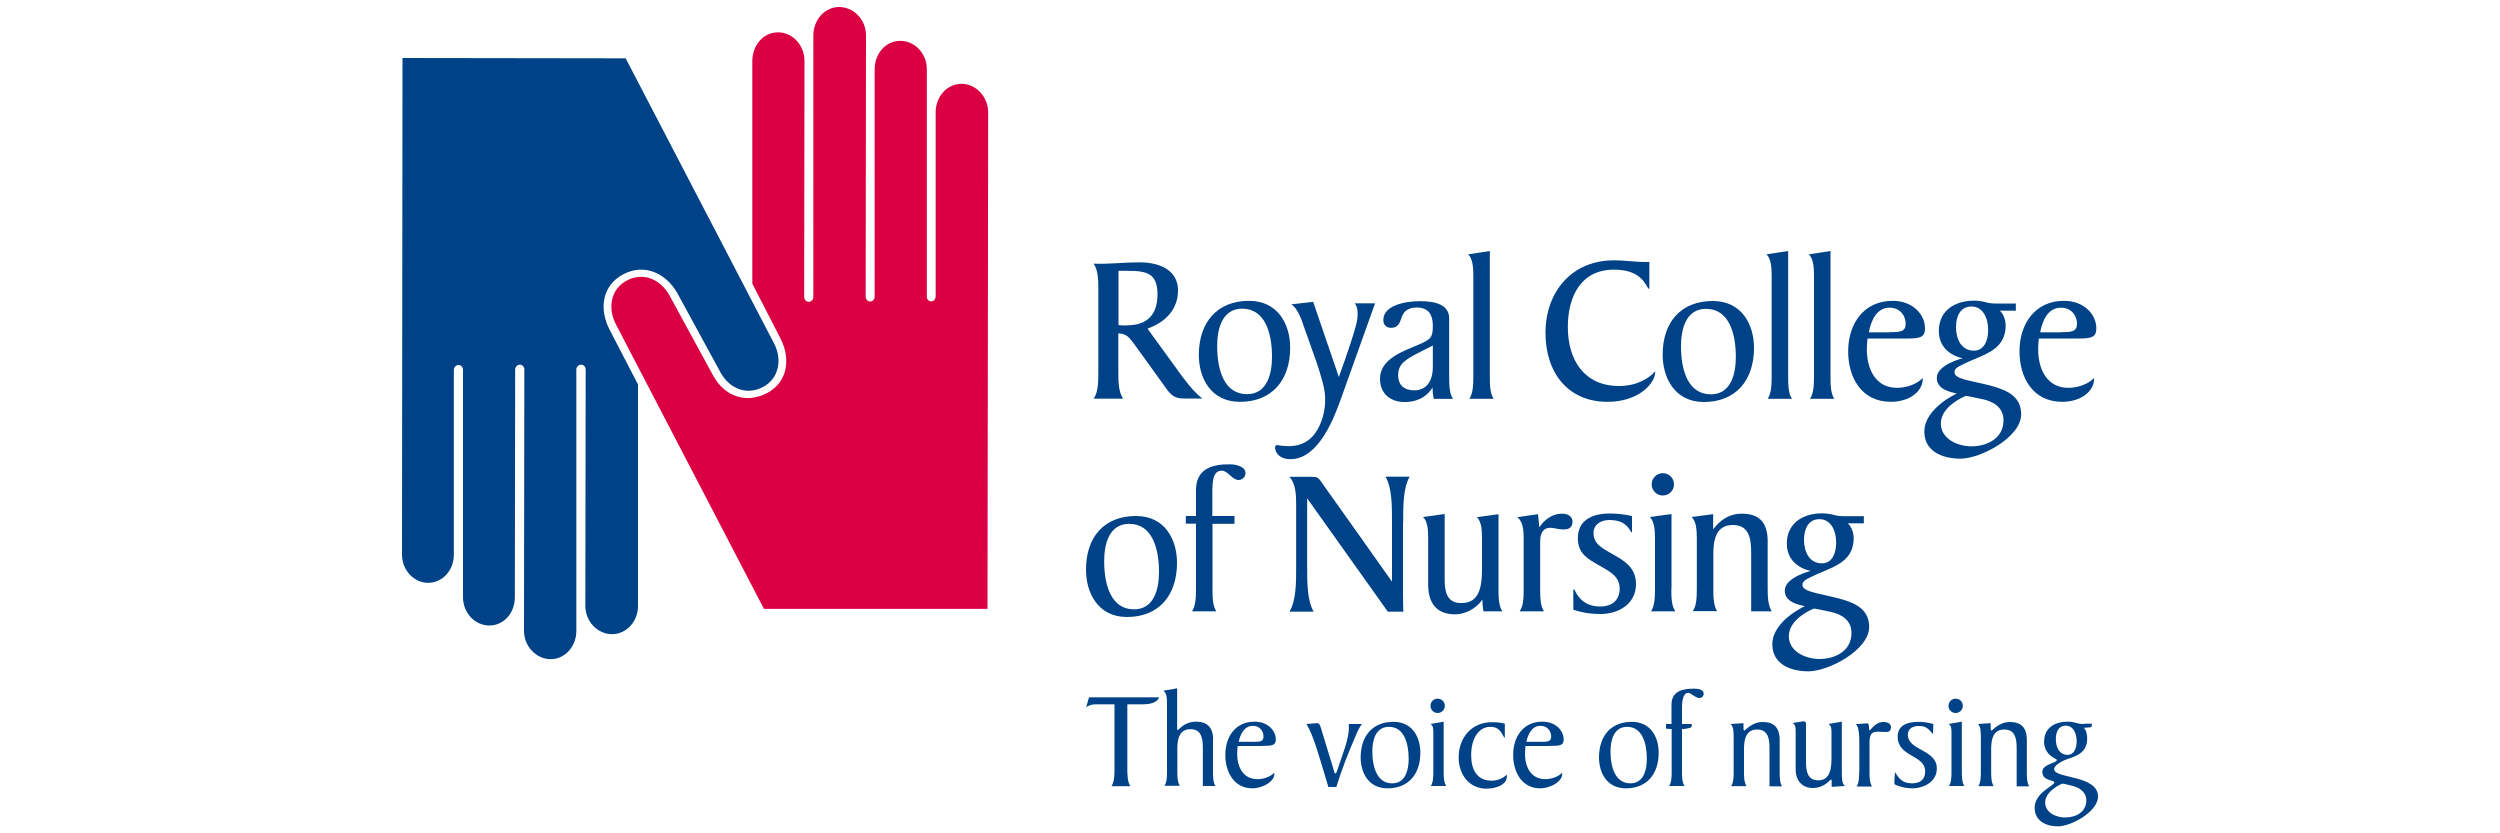
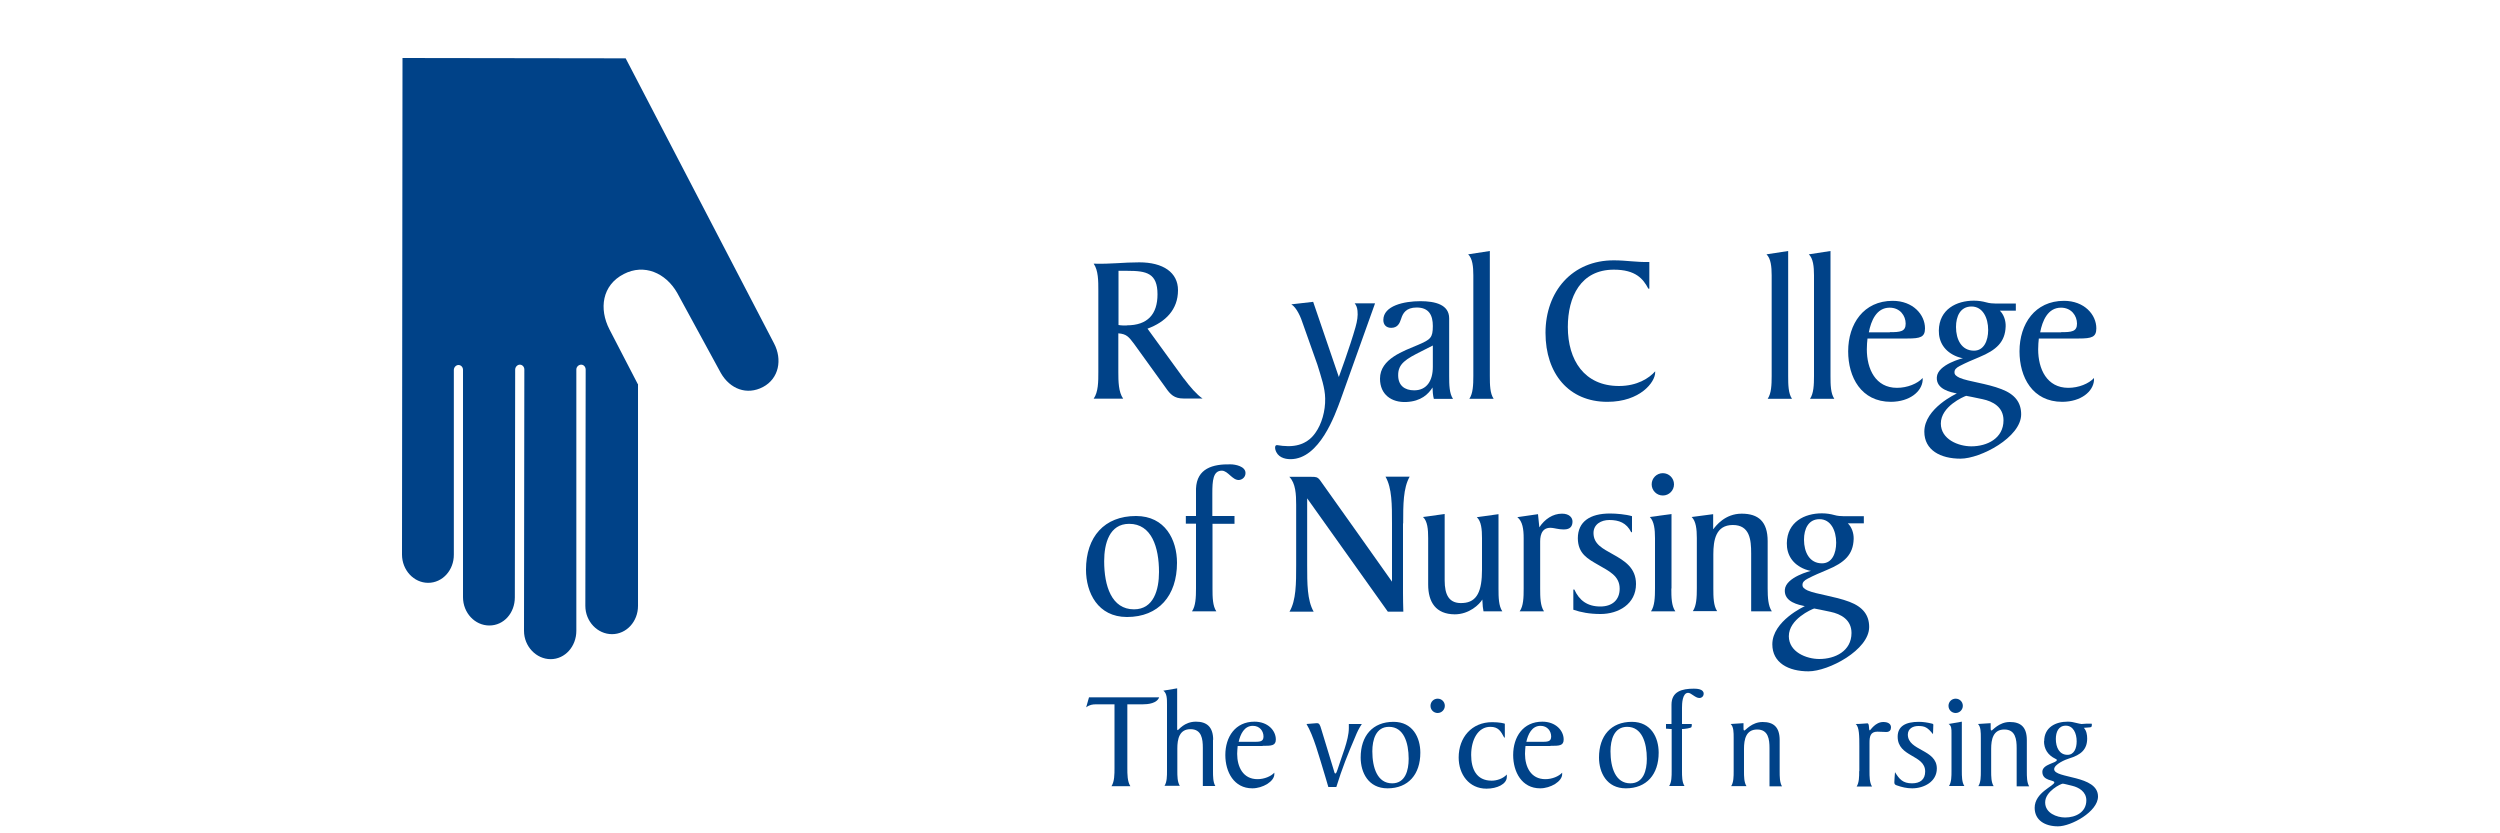
<svg xmlns="http://www.w3.org/2000/svg" id="Layer_1" data-name="Layer 1" viewBox="0 0 150 50">
  <defs>
    <style>
      .cls-1 {
        fill-rule: evenodd;
      }

      .cls-1, .cls-2 {
        fill: #004288;
      }

      .cls-1, .cls-2, .cls-3 {
        stroke-width: 0px;
      }

      .cls-3 {
        fill: #da0042;
      }
    </style>
  </defs>
  <path class="cls-2" d="M82.5,18.21l-2.07,5.79c-.32.86-1.25,3.55-3,3.55-.36,0-.79-.12-.91-.58-.03-.11-.03-.29.13-.26.16.03.44.06.65.06.96,0,1.41-.49,1.63-.81.36-.5.6-1.29.58-2.06-.01-.63-.24-1.28-.47-2.03l-.84-2.37c-.16-.51-.41-1.05-.72-1.24l1.31-.15,1.54,4.51s.67-1.82,1-2.99c.11-.39.15-.69.12-.98-.02-.21-.08-.34-.17-.45h1.21Z" />
  <path class="cls-2" d="M120.95,18.21v.43h-.96c.24.23.36.6.35.94-.03.94-.55,1.42-1.59,1.85-.41.17-.81.34-1.17.53-.21.11-.32.22-.31.39,0,.13.1.22.31.32.54.23,1.61.33,2.51.68.81.31,1.18.8,1.18,1.51,0,1.38-2.44,2.66-3.64,2.66s-2.17-.51-2.17-1.62c0-1.41,1.95-2.29,1.95-2.29-.36-.08-1.25-.24-1.2-.98.05-.77,1.57-1.14,1.57-1.14-.07,0-.25-.05-.35-.09-.77-.3-1.11-.89-1.1-1.57.02-1.28,1.07-1.79,2.1-1.79.28,0,.52.04.74.1.2.06.42.07.53.07h1.26ZM119.29,19.8c0-.74-.33-1.41-1-1.41s-.93.59-.93,1.23c0,.75.33,1.42,1.08,1.42.59,0,.85-.59.85-1.24h0ZM118.28,26.78c.95,0,1.93-.48,1.93-1.56,0-.8-.64-1.14-1.26-1.27-.46-.1-.87-.18-.98-.2-.16.05-1.52.64-1.52,1.66,0,.95,1.05,1.37,1.83,1.37h0Z" />
  <path class="cls-2" d="M98.97,17.32h-.07c-.31-.59-.76-1.14-2.07-1.14-1.99,0-2.76,1.63-2.76,3.44,0,1.99.99,3.54,3.07,3.54,1.09,0,1.81-.47,2.17-.88v.07c0,.57-.89,1.76-2.87,1.76-2.31,0-3.71-1.69-3.71-4.14,0-2.48,1.6-4.36,4.11-4.35.74,0,1.35.12,2.12.1v1.6h0Z" />
  <path class="cls-2" d="M112.05,20.31c-.02.21-.04.38-.04.65,0,1.18.52,2.31,1.81,2.31.62,0,1.23-.25,1.54-.59v.14c-.05.67-.77,1.28-1.9,1.29-1.8,0-2.57-1.49-2.57-3.03,0-1.65.93-3.03,2.67-3.03,1.22,0,1.94.83,1.94,1.65,0,.53-.28.61-1.05.61h-2.39ZM113.39,19.93c.62,0,.95-.03.95-.51s-.34-.96-.96-.96c-.8,0-1.12.8-1.25,1.48h1.26Z" />
  <path class="cls-2" d="M122.33,20.31c-.02.21-.04.38-.04.65,0,1.18.52,2.31,1.81,2.31.62,0,1.23-.25,1.54-.59v.14c-.05.67-.77,1.28-1.9,1.29-1.8,0-2.57-1.49-2.57-3.03,0-1.65.93-3.03,2.67-3.03,1.22,0,1.94.83,1.94,1.65,0,.53-.28.61-1.05.61h-2.39ZM123.67,19.93c.62,0,.95-.03.95-.51s-.34-.96-.96-.96c-.8,0-1.12.8-1.25,1.48h1.26Z" />
-   <path class="cls-2" d="M74.4,24.11c-1.75,0-2.47-1.43-2.47-2.81,0-1.97,1.11-3.25,3.01-3.25,1.75,0,2.47,1.43,2.47,2.81,0,1.97-1.11,3.25-3.01,3.25h0ZM74.82,23.65c1.19,0,1.5-1.19,1.5-2.24,0-1.48-.44-2.89-1.79-2.89-1.19,0-1.5,1.19-1.5,2.24,0,1.48.44,2.89,1.79,2.89h0Z" />
  <path class="cls-2" d="M94.4,36.58v-1.21h.06c.29.65.78,1.02,1.56,1.02.71,0,1.16-.39,1.16-1.07,0-.78-.66-1.06-1.29-1.43-.62-.36-1.21-.66-1.22-1.59,0-1.01.74-1.49,1.93-1.49.38,0,.95.05,1.32.16v.96s-.05,0-.05,0c-.28-.56-.73-.73-1.31-.73-.5,0-.95.26-.95.78,0,.68.57.94,1.15,1.27.72.4,1.4.82,1.4,1.79,0,1.2-1.05,1.8-2.13,1.8-.65,0-1.18-.1-1.64-.26h0Z" />
  <path class="cls-2" d="M102.8,31.75c.15-.2.7-.93,1.7-.93s1.56.47,1.56,1.65v2.84c0,.53.03,1.05.25,1.37h-1.24v-3.48c0-.81-.08-1.7-1.1-1.7s-1.17.9-1.17,1.76v2.04c0,.53.01,1.05.23,1.37h-1.46c.22-.32.24-.84.24-1.37v-3.02c0-.52-.05-1.01-.31-1.26l1.29-.17v.89h0Z" />
  <path class="cls-2" d="M84.85,23.42c.76,0,1.12-.58,1.12-1.41v-1.28l-.67.34c-.94.47-1.42.75-1.41,1.45,0,.61.39.9.96.9h0ZM85.97,23.22c-.26.43-.71.86-1.59.9-.88.04-1.58-.44-1.58-1.4,0-1.2,1.43-1.66,2.29-2.03.74-.32.88-.42.88-1.13,0-.63-.22-1.11-.97-1.11-.64,0-.83.35-.93.67-.09.29-.22.55-.6.55-.28,0-.47-.17-.47-.47,0-.86,1.25-1.13,2.22-1.13.9,0,1.73.21,1.73,1.03v3.46c0,.53.01,1.05.23,1.37h-1.15c-.05-.16-.08-.53-.08-.7h0Z" />
  <path class="cls-2" d="M89.39,22.56c0,.53.01,1.05.23,1.37h-1.46c.22-.32.24-.84.24-1.37v-6.04c0-.52-.05-1.01-.31-1.26l1.3-.2v7.5h0Z" />
  <path class="cls-2" d="M74.08,31.43h-1.33s0,3.88,0,3.88c0,.53.01,1.05.23,1.37h-1.46c.22-.32.24-.84.24-1.37v-3.89h-.61v-.46h.61v-1.64c.05-1.22,1.01-1.48,2.07-1.46.29,0,.9.12.9.52,0,.24-.18.4-.39.42-.4.02-.66-.56-1.03-.56-.53,0-.57.61-.57,1.37v1.35h1.33v.46h0Z" />
  <path class="cls-2" d="M92.36,31.64l-.08-.79-1.24.18c.32.25.38.74.38,1.26v3.02c0,.53-.01,1.05-.24,1.37h1.46c-.22-.32-.23-.84-.23-1.37v-2.83c0-.44.15-.92.82-.79.22.04.51.11.78.06.24-.05.34-.22.34-.46,0-.23-.19-.47-.63-.47-.55,0-1.04.33-1.36.82h0Z" />
  <path class="cls-2" d="M88.94,35.98c.01.31.04.57.07.7h1.13c-.22-.32-.23-.84-.23-1.37v-4.46l-1.3.18c.27.25.31.74.31,1.26v1.89c0,1.26-.28,1.95-1.14,2-.85.06-1.1-.5-1.1-1.36v-3.98l-1.3.18c.27.25.31.74.31,1.26v2.79c0,1.06.46,1.78,1.59,1.79.88,0,1.49-.6,1.66-.89h0Z" />
  <path class="cls-2" d="M71.03,22.72l-2.18-3c1.08-.4,1.83-1.14,1.83-2.31,0-1.06-.89-1.67-2.32-1.67-.99,0-1.67.11-2.74.08.28.4.28,1.04.28,1.61v4.89c0,.57,0,1.2-.28,1.6h1.77c-.28-.4-.29-1.03-.29-1.6v-2.32c.49.04.62.2.95.64l1.89,2.62c.28.41.52.65,1.06.65h1.15c-.35-.24-.75-.7-1.12-1.2h0ZM67.61,19.53c-.16,0-.34,0-.5-.03v-3.25s.55,0,.55,0c1.13,0,1.79.14,1.79,1.41,0,1.2-.6,1.86-1.84,1.86h0Z" />
  <path class="cls-2" d="M84.19,31.4c0-1.11,0-2.12.39-2.8h-1.45c.39.68.39,1.69.39,2.81v3.49s-4.06-5.74-4.32-6.09c-.15-.2-.27-.2-.51-.2h-1.33c.38.38.41,1.06.41,1.68v3.61c0,1.11,0,2.12-.4,2.8h1.45c-.39-.68-.39-1.68-.39-2.8v-4l4.84,6.8h.93c-.01-.38-.02-.71-.02-1.13v-4.16h0Z" />
-   <path class="cls-2" d="M102.23,24.12c-1.75,0-2.47-1.46-2.47-2.84,0-1.97,1.11-3.22,3.01-3.22,1.75,0,2.47,1.43,2.47,2.81,0,1.97-1.11,3.25-3.01,3.25h0ZM102.65,23.66c1.19,0,1.5-1.19,1.5-2.24,0-1.48-.44-2.89-1.79-2.89-1.19,0-1.5,1.19-1.5,2.24,0,1.48.44,2.89,1.79,2.89h0Z" />
  <path class="cls-2" d="M109.83,22.56c0,.53.01,1.05.23,1.37h-1.46c.22-.32.24-.84.24-1.37v-6.04c0-.52-.05-1.01-.31-1.26l1.3-.2v7.5h0Z" />
  <path class="cls-2" d="M107.29,22.56c0,.53.01,1.05.23,1.37h-1.46c.22-.32.24-.84.24-1.37v-6.04c0-.52-.05-1.01-.31-1.26l1.3-.2v7.5h0Z" />
  <path class="cls-2" d="M67.62,37.02c-1.75,0-2.46-1.46-2.46-2.84,0-1.97,1.1-3.22,3-3.22,1.75,0,2.46,1.43,2.46,2.81,0,1.97-1.1,3.25-3,3.25h0ZM68.04,36.56c1.19,0,1.5-1.19,1.5-2.24,0-1.48-.44-2.89-1.79-2.89-1.19,0-1.5,1.19-1.5,2.24,0,1.48.44,2.89,1.79,2.89h0Z" />
  <path class="cls-2" d="M111.83,30.97v.43h-.96c.24.23.36.6.35.94-.03.94-.55,1.42-1.59,1.85-.41.17-.81.34-1.17.53-.21.11-.32.22-.31.39,0,.13.1.22.31.32.54.23,1.61.34,2.51.68.81.31,1.18.8,1.18,1.51,0,1.38-2.44,2.66-3.64,2.66s-2.17-.51-2.17-1.62c0-1.41,1.95-2.29,1.95-2.29-.36-.08-1.25-.24-1.2-.98.05-.77,1.57-1.14,1.57-1.14-.07,0-.25-.05-.35-.09-.77-.3-1.11-.89-1.1-1.57.02-1.28,1.07-1.79,2.1-1.79.28,0,.52.04.74.1.2.06.42.07.53.07h1.26ZM110.17,32.56c0-.74-.33-1.41-1-1.41s-.93.59-.93,1.23c0,.75.33,1.42,1.08,1.42.6,0,.85-.59.85-1.24h0ZM109.16,39.54c.95,0,1.93-.48,1.93-1.56,0-.8-.64-1.14-1.26-1.27-.46-.1-.87-.18-.98-.2-.16.05-1.52.64-1.52,1.66,0,.95,1.05,1.37,1.83,1.37h0Z" />
-   <path class="cls-3" d="M45.82,36.5l-8.86-17.03c-.53-1.02-.3-2.15.67-2.65s1.99-.07,2.53.89l2.62,4.81c.68,1.26,1.98,1.72,3.23,1.07,1.26-.66,1.45-2.07.81-3.3l-1.68-3.27V3.64c.01-.94.67-1.7,1.54-1.7.87,0,1.58.76,1.59,1.7l-.02,14.17c0,.16.12.3.27.3s.28-.13.28-.29V2.12c.01-.94.69-1.7,1.55-1.7.87,0,1.61.76,1.61,1.7l-.02,15.68c0,.16.12.29.27.29s.27-.13.27-.3V4.14c.01-.94.67-1.69,1.54-1.69s1.59.77,1.59,1.7v13.64c-.01.16.11.29.26.29s.27-.13.27-.3V6.73c0-.94.69-1.7,1.55-1.7s1.59.76,1.6,1.7l-.04,29.8h-13.42Z" />
  <path class="cls-2" d="M38.27,23.05l-1.7-3.28c-.64-1.24-.45-2.66.86-3.33,1.22-.63,2.51-.07,3.2,1.13l2.62,4.81c.55.96,1.56,1.35,2.53.84.96-.51,1.17-1.65.66-2.62L37.54,3.5l-13.39-.02-.03,29.79c0,.94.71,1.7,1.57,1.7s1.55-.76,1.54-1.7v-11.07c0-.16.13-.3.28-.3s.27.13.27.29v13.64c0,.94.71,1.7,1.58,1.7s1.53-.75,1.53-1.69l.02-13.66c0-.16.13-.3.28-.3s.27.13.27.29l-.02,15.68c0,.94.74,1.7,1.6,1.7s1.54-.76,1.54-1.7v-15.68c0-.16.14-.29.29-.29s.27.13.27.3l-.02,14.17c0,.94.73,1.7,1.6,1.7s1.56-.76,1.56-1.7v-13.31h.01Z" />
  <path class="cls-2" d="M100.28,35.31c0,.53.01,1.05.24,1.37h-1.46c.22-.32.24-.84.24-1.37v-3.02c0-.52-.05-1.01-.31-1.27l1.3-.18v4.47h0Z" />
  <path class="cls-2" d="M99.1,29.06c0-.37.3-.67.67-.67s.67.3.67.67-.3.67-.67.67-.67-.3-.67-.67h0Z" />
  <g>
    <path class="cls-1" d="M122.65,44.48c0-.86.71-1.18,1.41-1.18.19,0,.35.03.49.07.15.03.27.07.34.07l.3-.02h.28s.04,0,.04.02c0,.14,0,.19-.11.2l-.37.03c.16.17.2.42.2.64,0,.65-.36.98-1.09,1.2-.21.06-.89.35-.89.64,0,.58,2.63.34,2.63,1.64,0,.91-1.61,1.79-2.4,1.79s-1.4-.37-1.4-1.11c0-.93,1.18-1.31,1.18-1.53,0-.15-.72-.07-.72-.63,0-.47.87-.52.87-.71,0-.04-.05-.05-.08-.07-.48-.23-.69-.61-.69-1.06h0ZM122.71,48.15c0,.63.69.9,1.2.9.63,0,1.27-.32,1.27-1.03,0-.53-.47-.78-.84-.87-.3-.07-.5-.13-.58-.13-.09,0-1.05.45-1.05,1.12h0ZM124.05,45.29c.39,0,.55-.38.55-.81,0-.49-.21-.94-.65-.94s-.6.38-.6.8c0,.5.21.95.7.95h0Z" />
    <path class="cls-1" d="M118.66,43.44l.78-.05v.3c0,.07,0,.14.05.14.07,0,.44-.51,1.1-.51s1.02.31,1.02,1.09v1.87c0,.31,0,.67.14.9h-.75v-2.29c0-.53-.07-1.12-.74-1.12s-.79.59-.79,1.16v1.34c0,.31,0,.67.15.9h-.92c.15-.23.15-.59.15-.9v-1.99c0-.34,0-.67-.17-.84h0Z" />
    <path class="cls-1" d="M116.91,43.44l.8-.14v2.96c0,.31,0,.67.15.9h-.92c.15-.23.15-.59.15-.9v-2.26c0-.28,0-.45-.18-.57h0Z" />
    <path class="cls-1" d="M114.47,44.07c0,.99,1.74.88,1.74,2.04,0,.79-.77,1.19-1.48,1.19-.33,0-.62-.07-.93-.18-.09-.03-.14-.07-.14-.18,0-.2.03-.4.04-.61.26.42.47.67,1.02.67.49,0,.79-.23.79-.71,0-1.02-1.65-.85-1.65-2.09,0-.63.48-.89,1.27-.89.25,0,.51.04.76.1.02,0,.11.02.11.07l-.02.57c-.33-.41-.49-.49-.88-.49-.33,0-.63.16-.63.52h0Z" />
    <path class="cls-1" d="M111.56,46.26v-1.48c0-.59,0-1.17-.22-1.34.31,0,.6-.04.7-.04.15,0,.06.42.15.42.04,0,.32-.5.81-.5.29,0,.46.12.46.32,0,.16-.08.28-.29.28-.16,0-.33-.02-.53-.02-.42,0-.47.3-.47.66v1.72c0,.31,0,.67.15.91h-.92c.15-.24.15-.6.15-.91h0Z" />
-     <path class="cls-1" d="M109.89,45.45v-1.44c0-.29,0-.45-.18-.57l.8-.14v3.03c0,.34,0,.67.18.83l-.79.05v-.3c0-.07,0-.14-.04-.14-.06,0-.38.51-1.1.51-.57,0-1.02-.38-1.02-1.12v-2.21c0-.29,0-.45-.18-.57.22-.03.56-.1.67-.1s.13.07.13.18v2.24c0,.53.07,1.12.74,1.12.76,0,.79-.83.79-1.4h0Z" />
    <path class="cls-1" d="M103.83,43.44l.78-.05v.3c0,.07,0,.14.05.14.07,0,.44-.51,1.1-.51s1.02.31,1.02,1.09v1.87c0,.31,0,.67.14.9h-.75v-2.29c0-.53-.07-1.12-.74-1.12s-.79.59-.79,1.16v1.34c0,.31,0,.67.15.9h-.92c.15-.23.15-.59.15-.9v-1.99c0-.34,0-.67-.18-.84h0Z" />
    <path class="cls-1" d="M100.29,43.44v-1.16c0-.8.64-.96,1.34-.96.19,0,.59.02.59.3,0,.16-.12.26-.26.26-.24,0-.49-.31-.67-.31-.35,0-.37.65-.37.9v.97h.53s.06,0,.06.02c0,.01,0,.11-.02.16-.02.07-.44.12-.51.12h-.06v2.52c0,.31,0,.67.15.9h-.92c.15-.23.15-.59.15-.9v-2.52h-.06c-.09,0-.18-.02-.28-.02v-.28h.32Z" />
    <path class="cls-1" d="M99.52,45.16c0,1.3-.72,2.14-1.97,2.14-1.15,0-1.61-.95-1.61-1.85,0-1.3.72-2.14,1.97-2.14,1.15,0,1.61.94,1.61,1.85h0ZM96.63,45.08c0,.98.3,1.92,1.19,1.92.79,0,.99-.78.99-1.47,0-.98-.3-1.92-1.18-1.92-.79,0-1,.78-1,1.47h0Z" />
    <path class="cls-1" d="M93.03,44.76h-1.5c-.01.16-.03.3-.03.47,0,.78.35,1.52,1.22,1.52.41,0,.81-.17,1.01-.39v.09c0,.44-.7.85-1.32.85-1.1,0-1.62-.98-1.62-2,0-1.09.6-2,1.75-2,.8,0,1.28.53,1.28,1.07,0,.38-.27.38-.79.38h0ZM91.58,44.51h.86c.41,0,.63,0,.63-.32s-.22-.64-.64-.64c-.52,0-.75.51-.85.96h0Z" />
    <path class="cls-1" d="M90.29,43.42v.83h-.04c-.2-.38-.35-.64-.83-.64-.74,0-1.15.77-1.15,1.69,0,.83.31,1.54,1.23,1.54.31,0,.68-.12.91-.37v.14c0,.44-.59.71-1.22.71-1.05,0-1.67-.86-1.67-1.87,0-1.2.78-2.12,2.01-2.12.41,0,.77.07.77.11h0Z" />
-     <path class="cls-1" d="M85.82,43.44l.8-.14v2.96c0,.31,0,.67.15.9h-.92c.15-.23.15-.59.15-.9v-2.26c0-.28,0-.45-.18-.57h0Z" />
    <path class="cls-1" d="M85.22,45.16c0,1.3-.72,2.14-1.97,2.14-1.15,0-1.61-.95-1.61-1.85,0-1.3.72-2.14,1.97-2.14,1.15,0,1.61.94,1.61,1.85h0ZM82.34,45.08c0,.98.3,1.92,1.19,1.92.79,0,.99-.78.99-1.47,0-.98-.3-1.92-1.18-1.92-.79,0-1,.78-1,1.47h0Z" />
    <path class="cls-1" d="M80.91,43.44h.8c-.18.27-.28.48-.4.78-.45,1.05-.78,1.87-1.13,3h-.48l-.17-.58c-.41-1.34-.71-2.48-1.14-3.2l.61-.05c.15,0,.19.06.28.37l.74,2.43c.04.13.05.22.1.22.06,0,.09-.13.13-.23.23-.75.68-1.77.68-2.49,0-.08,0-.16,0-.25h0Z" />
    <path class="cls-1" d="M75.76,44.76h-1.5c-.01.16-.03.3-.03.47,0,.78.35,1.52,1.22,1.52.41,0,.81-.17,1.01-.39v.09c0,.44-.7.85-1.32.85-1.1,0-1.62-.98-1.62-2,0-1.09.6-2,1.75-2,.8,0,1.28.53,1.28,1.07,0,.38-.28.38-.79.38h0ZM74.32,44.51h.86c.41,0,.63,0,.63-.32s-.22-.64-.64-.64c-.52,0-.75.51-.85.96h0Z" />
    <path class="cls-1" d="M72.78,44.39v1.87c0,.31,0,.67.14.9h-.75v-2.29c0-.53-.07-1.12-.74-1.12s-.79.59-.79,1.16v1.34c0,.31,0,.67.15.9h-.92c.15-.23.15-.59.15-.9v-3.98c0-.34,0-.67-.22-.83l.83-.14v2.37c0,.07,0,.14.03.14.06,0,.38-.51,1.1-.51.64,0,1.03.31,1.03,1.09h0Z" />
    <path class="cls-1" d="M67.81,47.17h-1.12c.18-.28.18-.72.18-1.09v-3.82h-1.11c-.19,0-.38.02-.59.18l.17-.6h4.21c-.14.36-.65.42-.99.42h-.92v3.82c0,.37,0,.81.18,1.09h0Z" />
    <path class="cls-1" d="M86.69,42.35c0,.23-.19.43-.43.43s-.43-.19-.43-.43.19-.43.43-.43.43.19.43.43h0Z" />
    <path class="cls-1" d="M117.77,42.35c0,.23-.19.43-.43.43s-.43-.19-.43-.43.19-.43.43-.43.43.19.43.43h0Z" />
  </g>
</svg>